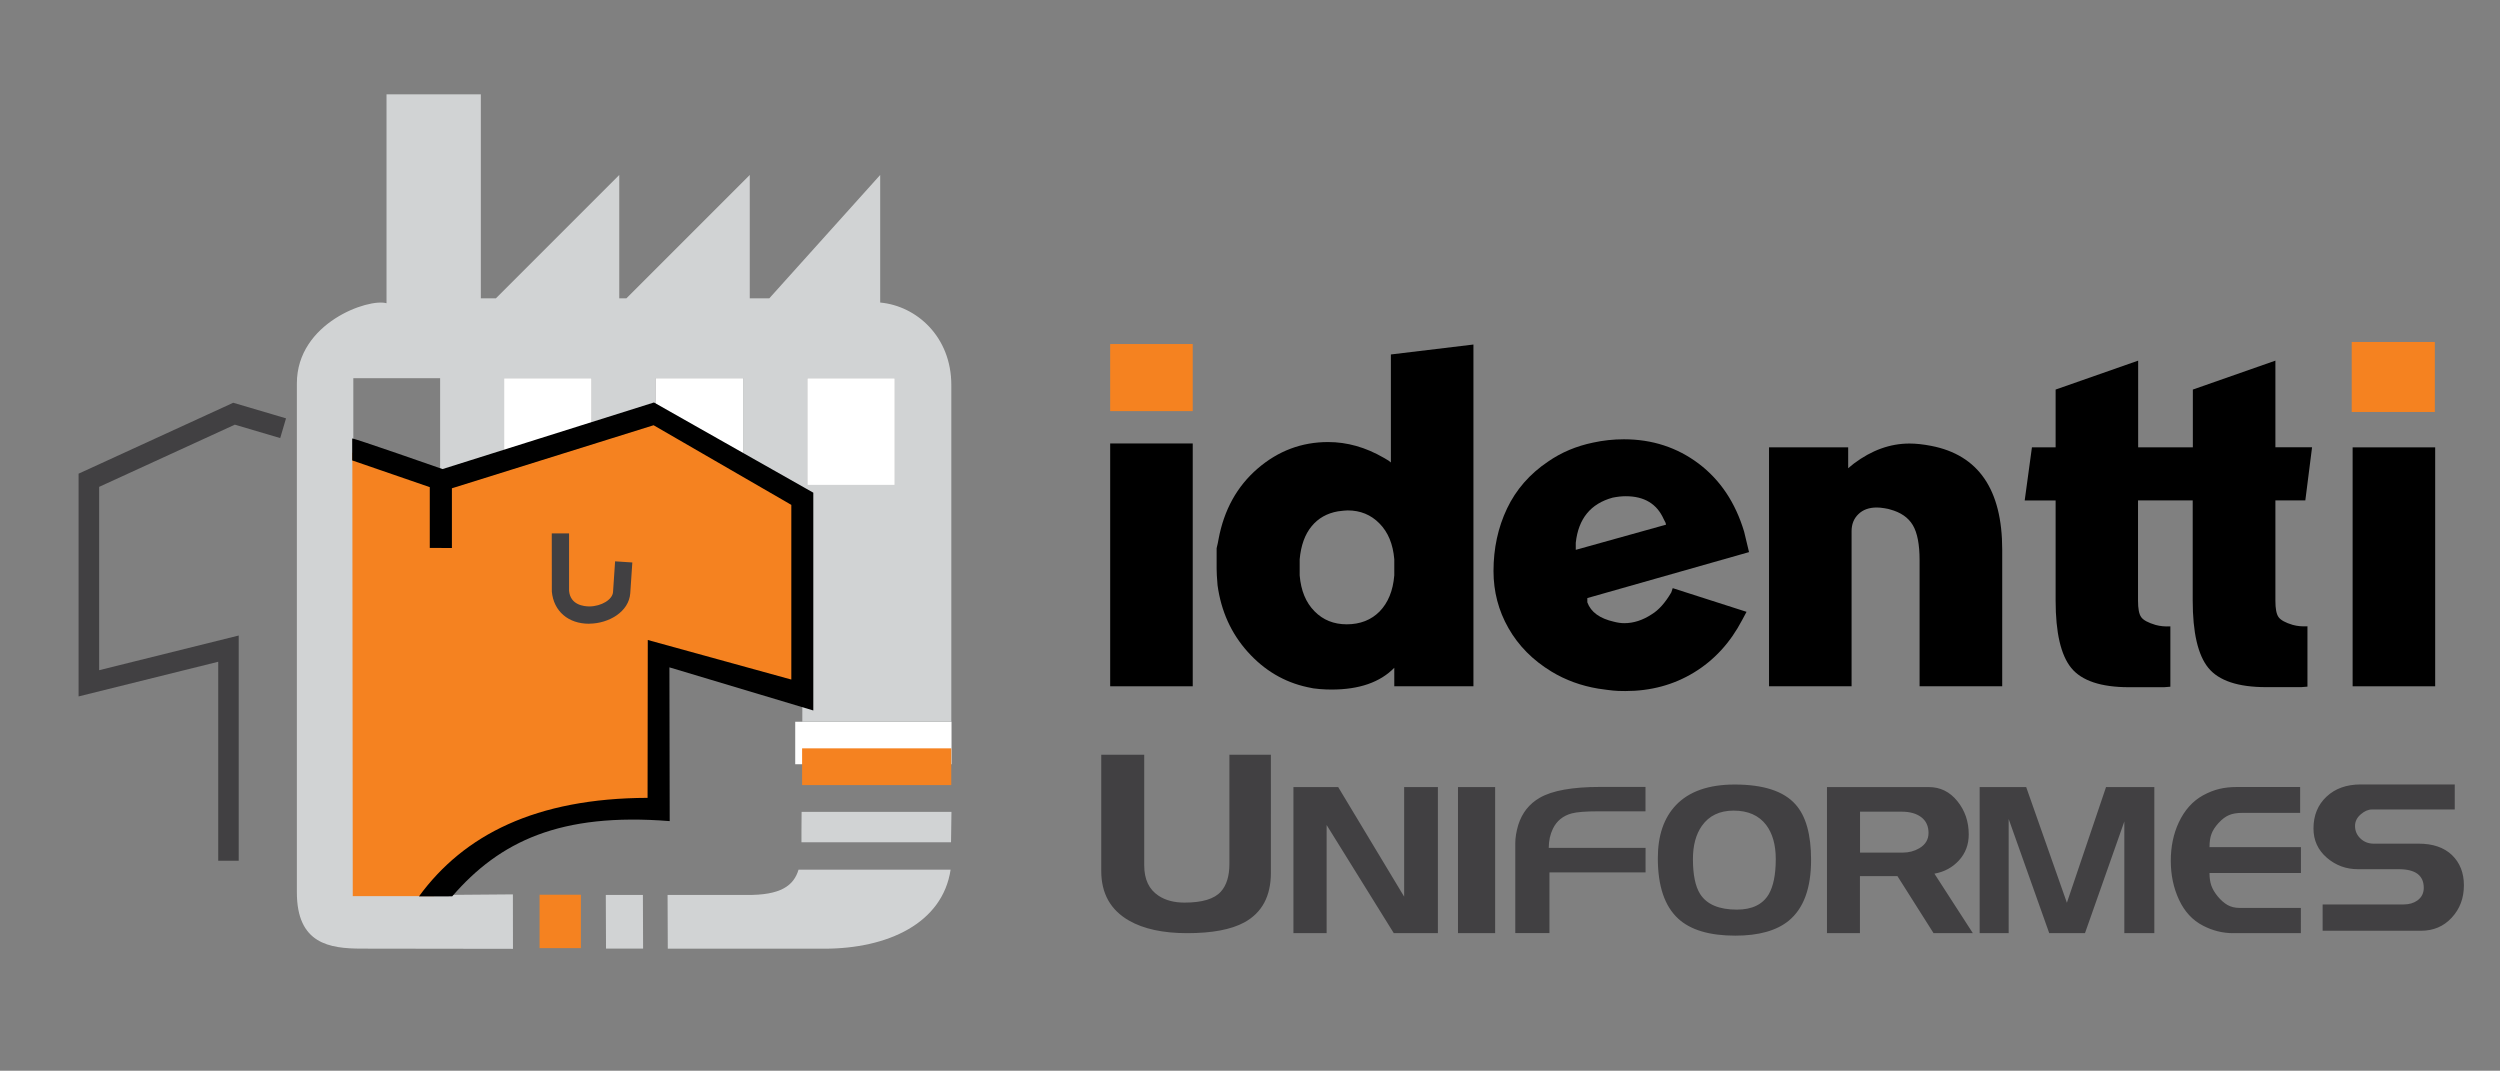
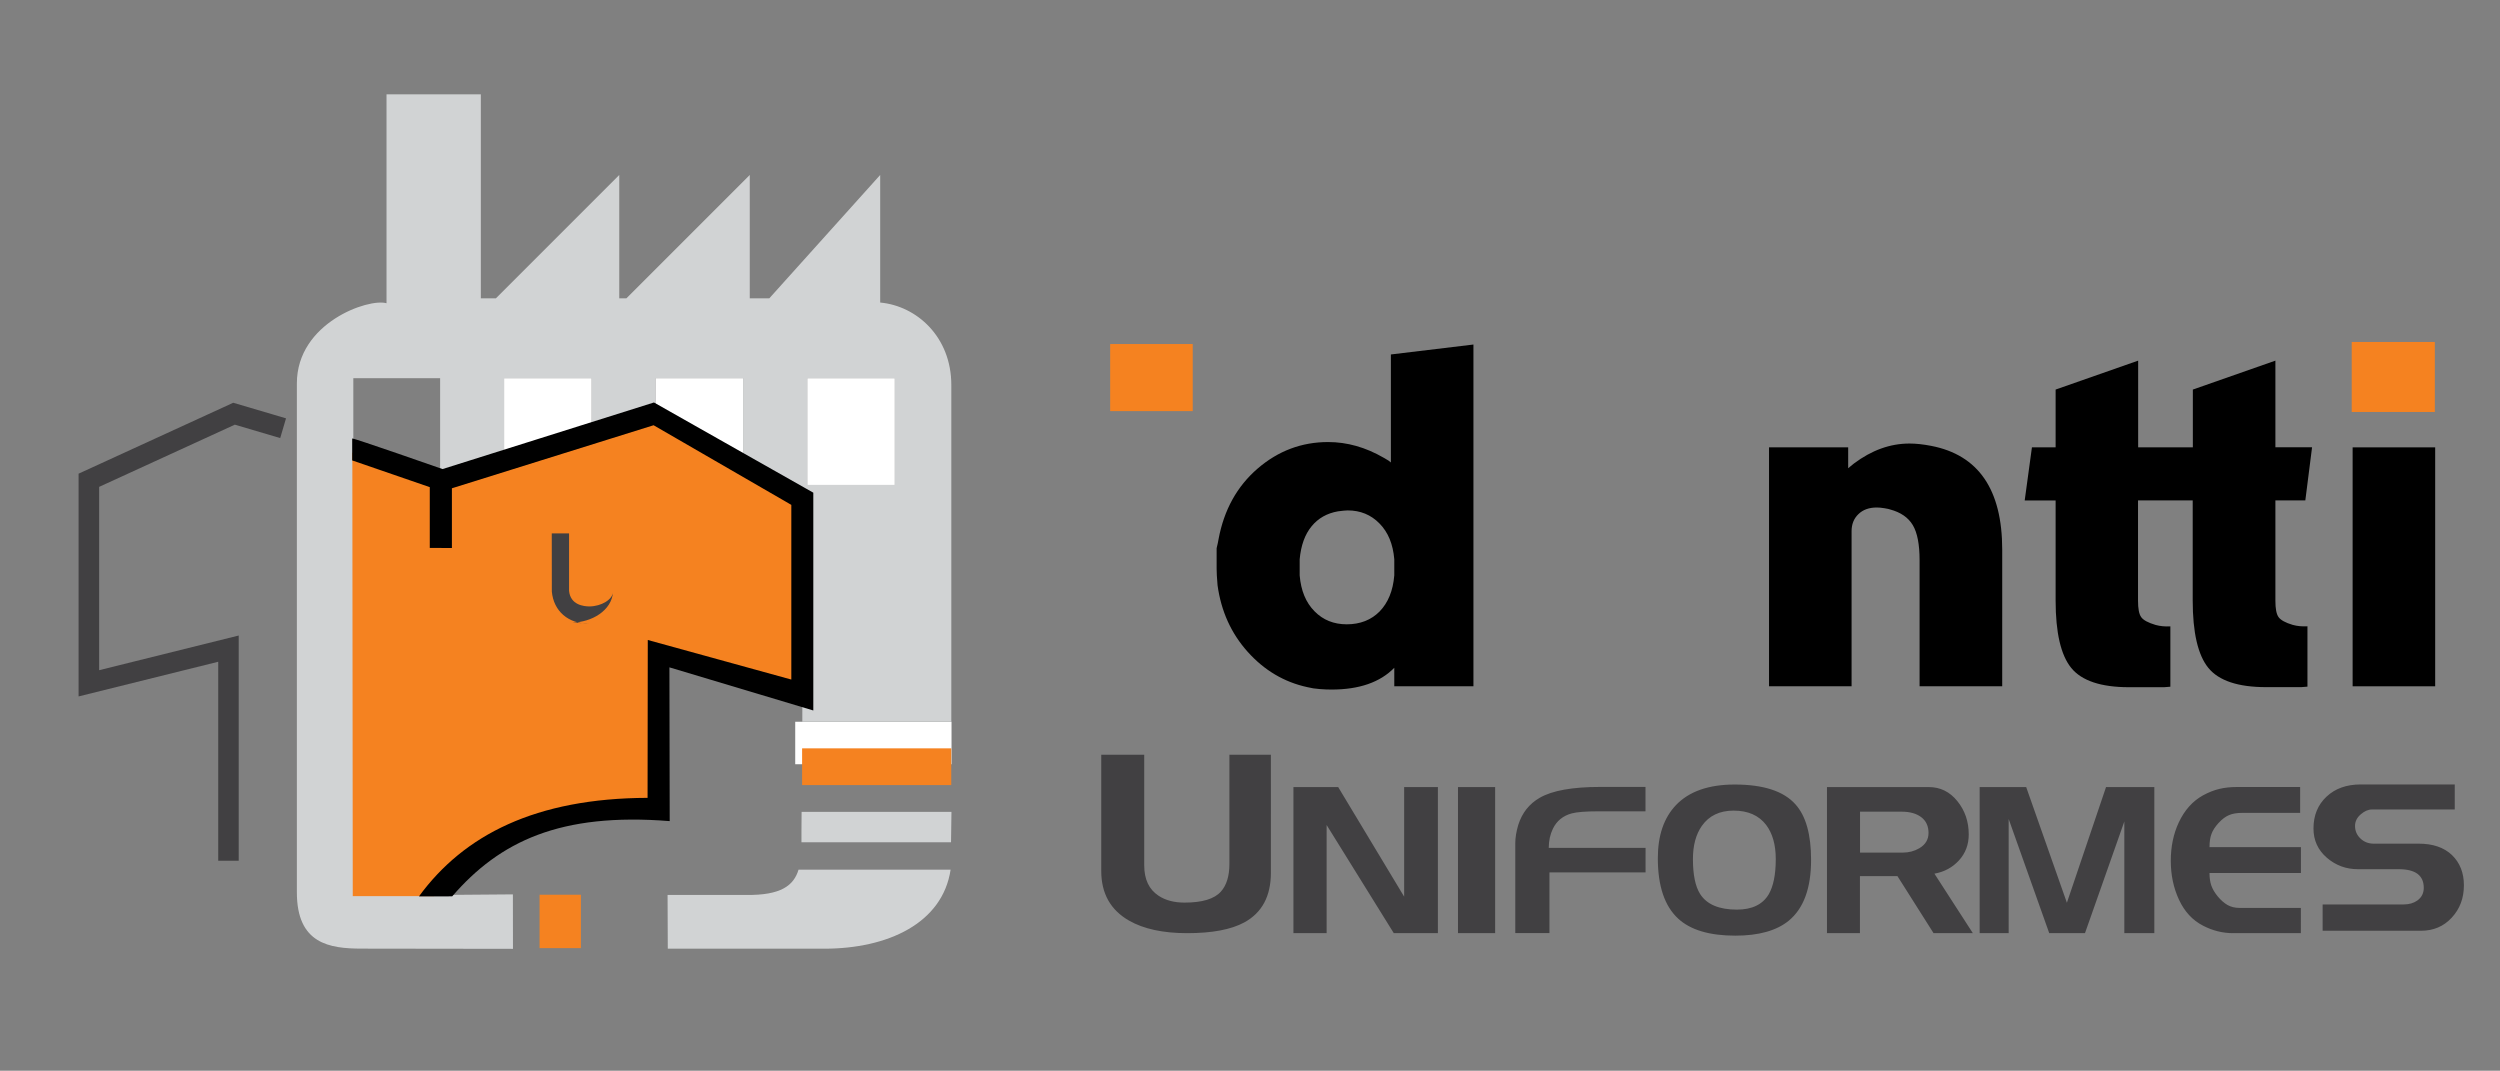
<svg xmlns="http://www.w3.org/2000/svg" version="1.1" id="Capa_1" x="0px" y="0px" viewBox="0 0 352.51 150.98" style="enable-background:new 0 0 352.51 150.98;" xml:space="preserve">
  <rect x="0" y="0" width="352.51" height="150.98" fill="#808080" stroke="none" />
  <style type="text/css">
	.st0{fill:#414042;}
	.st1{fill-rule:evenodd;clip-rule:evenodd;fill:#FFFFFF;}
	.st2{fill:#D1D3D4;}
	.st3{fill-rule:evenodd;clip-rule:evenodd;fill:#F58220;}
	.st4{fill:none;stroke:#414042;stroke-width:3.016;stroke-miterlimit:22.926;}
	.st5{fill-rule:evenodd;clip-rule:evenodd;}
	.st6{fill:#F58220;}
</style>
  <path class="st0" d="M179.2,123.06c0,3.31-1.25,5.64-3.76,7.01c-1.87,1.01-4.55,1.51-8.04,1.51c-3.4,0-6.13-0.59-8.18-1.76  c-2.62-1.49-3.94-3.82-3.94-7.01v-16.39h6.06v15.6c0,1.97,0.67,3.39,2.02,4.28c0.98,0.65,2.2,0.97,3.66,0.97  c2.49,0,4.2-0.51,5.13-1.55c0.8-0.89,1.2-2.19,1.2-3.92v-15.38h5.85V123.06z M202.75,131.58h-6.22l-9.47-15.25v15.25h-4.68v-20.6  h6.31l9.3,15.45v-15.45h4.76V131.58z M210.82,131.58h-5.24v-20.6h5.24V131.58z M232.01,123.01h-13.53v8.56h-4.82v-12.66  c0-0.79,0.14-1.65,0.42-2.59c0.54-1.71,1.55-2.98,3.03-3.83c1.76-1.02,4.6-1.53,8.55-1.53h6.36v3.44h-6.64  c-1.78,0-3.03,0.1-3.75,0.29c-1.23,0.33-2.12,1.05-2.66,2.15c-0.39,0.8-0.59,1.71-0.59,2.71h13.65V123.01z M255.37,121.25  c0,4-1.06,6.87-3.17,8.59c-1.72,1.39-4.22,2.09-7.51,2.09c-3.64,0-6.33-0.8-8.07-2.41c-1.91-1.77-2.86-4.6-2.86-8.51  c0-3.2,0.85-5.69,2.55-7.48c1.85-1.94,4.61-2.91,8.29-2.91c4.05,0,6.91,0.93,8.57,2.8C254.65,115.07,255.37,117.68,255.37,121.25z   M250.39,121.13c0-2.02-0.46-3.63-1.37-4.83c-1.03-1.33-2.55-2-4.57-2c-1.98,0-3.47,0.72-4.48,2.15c-0.84,1.2-1.26,2.76-1.26,4.68  c0,2.22,0.34,3.86,1.01,4.92c0.93,1.47,2.66,2.21,5.19,2.21c2.13,0,3.62-0.72,4.48-2.15C250.05,124.98,250.39,123.33,250.39,121.13z   M278.18,131.58h-5.54l-5.09-8.04h-5.29v8.04h-4.65v-20.6h14.35c1.63,0,2.97,0.66,4.04,1.99c1.07,1.32,1.6,2.89,1.6,4.69  c0,1.43-0.46,2.65-1.37,3.65c-0.91,1-2.07,1.63-3.47,1.88L278.18,131.58z M271.93,117.45c0-0.96-0.34-1.7-1.02-2.22  c-0.68-0.52-1.6-0.78-2.76-0.78h-5.88v5.77h6.02c0.88,0,1.66-0.21,2.35-0.62C271.5,119.09,271.93,118.37,271.93,117.45z   M303.77,131.58h-4.23v-15.75l-5.55,15.75h-5.04l-5.72-16.1v16.1h-4.09v-20.6h6.56l5.74,16.31l5.52-16.31h6.81V131.58z   M324.45,131.58h-9.56c-1.48,0-2.9-0.35-4.26-1.06c-1.48-0.76-2.6-1.98-3.38-3.65c-0.78-1.67-1.16-3.5-1.16-5.5  c0-1.98,0.37-3.78,1.12-5.39c0.82-1.75,1.96-3.02,3.42-3.83c0.8-0.43,1.57-0.74,2.31-0.91c0.74-0.18,1.58-0.27,2.54-0.27h8.85v3.65  h-8.18c-0.73,0-1.34,0.1-1.84,0.31c-0.5,0.21-0.99,0.57-1.47,1.1c-0.49,0.53-0.82,1.04-1.01,1.55c-0.19,0.5-0.28,1.12-0.28,1.87  h12.89v3.65h-12.89c0,0.67,0.08,1.25,0.25,1.75c0.17,0.5,0.48,1.02,0.91,1.55c0.44,0.53,0.9,0.93,1.38,1.21  c0.48,0.27,1.05,0.41,1.7,0.41h8.64V131.58z M347.42,124.83c0,1.81-0.57,3.33-1.71,4.56c-1.14,1.24-2.59,1.85-4.34,1.85H327.5v-3.71  h11.43c0.77,0,1.41-0.19,1.93-0.56c0.6-0.43,0.9-1.03,0.9-1.78c0-1.76-1.18-2.63-3.53-2.63h-5.77c-1.66,0-3.12-0.54-4.37-1.62  c-1.25-1.08-1.88-2.45-1.88-4.12c0-1.84,0.61-3.34,1.84-4.49c1.22-1.15,2.83-1.72,4.83-1.72h13.25v3.53h-11.68  c-0.52,0-1.05,0.23-1.58,0.69c-0.53,0.46-0.8,1-0.8,1.63c0,0.71,0.26,1.3,0.77,1.78c0.51,0.48,1.13,0.72,1.86,0.72h6.36  c1.98,0,3.54,0.53,4.67,1.6C346.85,121.64,347.42,123.06,347.42,124.83z" />
  <rect x="112.13" y="101.77" class="st1" width="22.04" height="5.99" />
  <g>
    <path class="st2" d="M113.01,117.09c0,0.57,0,1.13,0,1.67h21.09l0.06-4.28l-21.13,0L113.01,117.09z" />
    <path class="st2" d="M62.48,126.19l-0.1-46.99l50.77-0.13l-0.02,22.7h21.01V54.29c0-6.81-4.9-11.16-10.03-11.63V24.67l-15.64,17.4   h-2.75v-17.4l-17.4,17.4h-1v-17.4l-17.4,17.4h-2.12V13.3h-13.3v29.46c-2.5-0.74-12.64,2.73-12.64,11.3v71.76   c0,7.27,4.59,7.94,9.18,7.94l21.29,0.03l-0.01-7.68L62.48,126.19z M113.83,53.33h12.34v15.05h-12.34V53.33z M92.46,53.33h12.34   v15.05H92.46V53.33z M71.08,53.33h12.34v15.05H71.08V53.33z M62.06,68.39H49.82V53.33h12.24V68.39z" />
  </g>
  <g>
    <path class="st2" d="M112.6,122.62c-0.67,2.24-2.48,3.64-7.39,3.57H94.13l0.03,7.58h22.07c8.93,0,16.67-3.57,17.81-11.14H112.6z" />
-     <polygon class="st2" points="90.65,126.19 85.42,126.19 85.45,133.76 90.68,133.76  " />
  </g>
  <rect x="113.1" y="105.52" class="st3" width="21.03" height="5.18" />
  <rect x="71.08" y="53.33" class="st1" width="12.34" height="15.05" />
  <rect x="92.46" y="53.33" class="st1" width="12.34" height="15.05" />
  <rect x="113.83" y="53.33" class="st1" width="12.34" height="15.05" />
  <line class="st4" x1="62.29" y1="67.89" x2="62.29" y2="77.14" />
  <path class="st3" d="M49.68,63.82l12.93,3.91l29.59-8.8l20.69,11.46v27.5l-20.01-5.85v21.77c-11.24,0-23.67,2.41-31.68,12.55H49.74  L49.68,63.82z" />
-   <path class="st0" d="M83.05,87.95c-2.93,0-4.98-1.77-5.24-4.53l-0.01-8.21h2.44v8.1c0.19,2.01,2.09,2.19,2.87,2.2  c1.7-0.02,3.26-0.97,3.33-2.04l0.29-4.32l2.43,0.16l-0.29,4.32c-0.18,2.65-3.05,4.28-5.73,4.31C83.11,87.95,83.08,87.95,83.05,87.95  z" />
+   <path class="st0" d="M83.05,87.95c-2.93,0-4.98-1.77-5.24-4.53l-0.01-8.21h2.44v8.1c0.19,2.01,2.09,2.19,2.87,2.2  c1.7-0.02,3.26-0.97,3.33-2.04l0.29-4.32l-0.29,4.32c-0.18,2.65-3.05,4.28-5.73,4.31C83.11,87.95,83.08,87.95,83.05,87.95  z" />
  <polygon class="st0" points="33.66,121.37 30.77,121.37 30.77,93.31 11.08,98.2 11.08,66.79 32.89,56.79 40.33,58.99 39.51,61.77   33.11,59.88 13.98,68.65 13.98,94.5 33.66,89.61 " />
  <path class="st5" d="M49.66,61.83l0,3.09l10.94,3.77v8.57l3.12,0.01v-8.42l28.44-8.89l19.42,11.23v24.63l-20.24-5.58l-0.03,22.26  c-15.77,0.05-25.9,5.23-32.24,13.9l4.69-0.01c6.7-7.75,15.24-11.84,30.67-10.61L94.39,94.1l20.29,6.08V69.47L92.21,56.75L62.4,66.14  C62.4,66.14,49.66,61.68,49.66,61.83" />
  <rect x="76.08" y="126.16" class="st3" width="5.83" height="7.53" />
  <rect x="331.73" y="63.08" width="11.64" height="33.69" />
  <path d="M321.29,87.02c-0.31-0.42-0.45-1.2-0.45-2.32v-2.34v-11.8h4.22l0.95-7.49h-5.17V50.85l-11.64,4.08v8.15h-2.54h-0.8h-4.37  V50.85l-11.64,4.08v8.15h-3.34l-1.02,7.49h4.36v14.1c0,4.55,0.74,7.72,2.21,9.52c1.47,1.8,4.19,2.71,8.13,2.71h2.65h2.31l0.88-0.07  v-8.51c-0.74,0.04-1.43-0.02-2.08-0.2c-1.05-0.31-1.74-0.68-2.03-1.1c-0.31-0.42-0.45-1.2-0.45-2.32v-2.34v-11.8h3.35h0.87h3.49  v14.1c0,4.55,0.74,7.72,2.21,9.52c1.47,1.8,4.19,2.71,8.13,2.71h2.65h2.31l0.88-0.07v-8.51c-0.74,0.04-1.43-0.02-2.08-0.2  C322.27,87.81,321.59,87.44,321.29,87.02z" />
  <path d="M282.31,96.77h-11.64V78.99c0-2.23-0.32-3.88-0.96-4.95c-0.64-1.07-1.71-1.81-3.22-2.21c-0.09-0.04-0.35-0.1-0.78-0.17  c-0.43-0.07-0.79-0.1-1.07-0.1c-1.09,0-1.96,0.31-2.6,0.94c-0.65,0.62-0.96,1.43-0.96,2.41v0.87v1.14v19.85h-11.64V63.08h11.16v2.94  l0.82-0.67c2.5-1.87,5.1-2.81,7.83-2.81c0.91,0,1.93,0.11,3.06,0.33c6.67,1.29,10.01,6.17,10.01,14.64V96.77z" />
-   <path d="M246.62,77.85l-22.8,6.48v0.33v0.27c0.5,1.38,1.76,2.29,3.77,2.74c0.5,0.13,0.99,0.2,1.44,0.2c1.32,0,2.62-0.42,3.9-1.27  c0.95-0.58,1.87-1.6,2.73-3.07l0.2-0.6l10.41,3.34l-0.61,1.14c-1.68,3.21-3.95,5.68-6.81,7.42c-2.86,1.74-6.08,2.61-9.67,2.61  c-0.73,0-1.3-0.02-1.74-0.07c-0.43-0.04-1.12-0.13-2.08-0.27c-2.4-0.4-4.61-1.2-6.6-2.41c-2.63-1.6-4.65-3.64-6.06-6.12  c-1.41-2.47-2.11-5.16-2.11-8.05c0-3.21,0.64-6.15,1.91-8.82c1.27-2.67,3.2-4.88,5.79-6.62c1.86-1.29,3.97-2.18,6.33-2.67  c1.41-0.31,2.86-0.47,4.36-0.47c3.99,0,7.51,1.15,10.55,3.44c3.04,2.3,5.17,5.49,6.4,9.59L246.62,77.85z M234.92,73.98l-0.07-0.27  l-0.27-0.53c-0.96-2.14-2.73-3.21-5.34-3.21c-0.59,0-1.2,0.07-1.85,0.2c-3.1,0.85-4.83,2.96-5.2,6.36v1L234.92,73.98z" />
  <path d="M207.76,96.77H196.6v-2.61c-2,2.05-4.95,3.07-8.85,3.07c-0.5,0-1.06-0.02-1.67-0.07c-0.61-0.04-1.19-0.13-1.74-0.27  c-3.27-0.71-6.07-2.37-8.41-4.98c-2.34-2.61-3.75-5.74-4.25-9.39c-0.05-0.53-0.08-0.99-0.1-1.37c-0.02-0.38-0.03-0.7-0.03-0.97  c0-0.4,0-0.69,0-0.87c0-0.67,0-1.34,0-2.01c0.14-0.58,0.23-1,0.27-1.27c0.77-4.14,2.61-7.46,5.51-9.96c2.9-2.5,6.22-3.74,9.94-3.74  c2.68,0,5.29,0.74,7.83,2.21l0.68,0.4l0.34,0.27V49.98l11.64-1.4V96.77z M196.6,81.13v-2.27c-0.18-2.14-0.87-3.82-2.09-5.05  c-1.2-1.23-2.7-1.84-4.48-1.84c-0.27,0-0.73,0.05-1.37,0.13c-1.54,0.27-2.79,0.97-3.72,2.11c-0.94,1.14-1.5,2.68-1.68,4.65v1.14  v1.14c0.18,2.14,0.87,3.82,2.09,5.05c1.2,1.23,2.72,1.84,4.55,1.84c1.87,0,3.42-0.6,4.62-1.8C195.72,85,196.42,83.31,196.6,81.13z" />
-   <rect x="156.54" y="62.53" width="11.64" height="34.24" />
  <rect x="331.6" y="48.22" class="st3" width="11.72" height="9.87" />
  <rect x="156.54" y="48.51" class="st6" width="11.64" height="9.46" />
</svg>